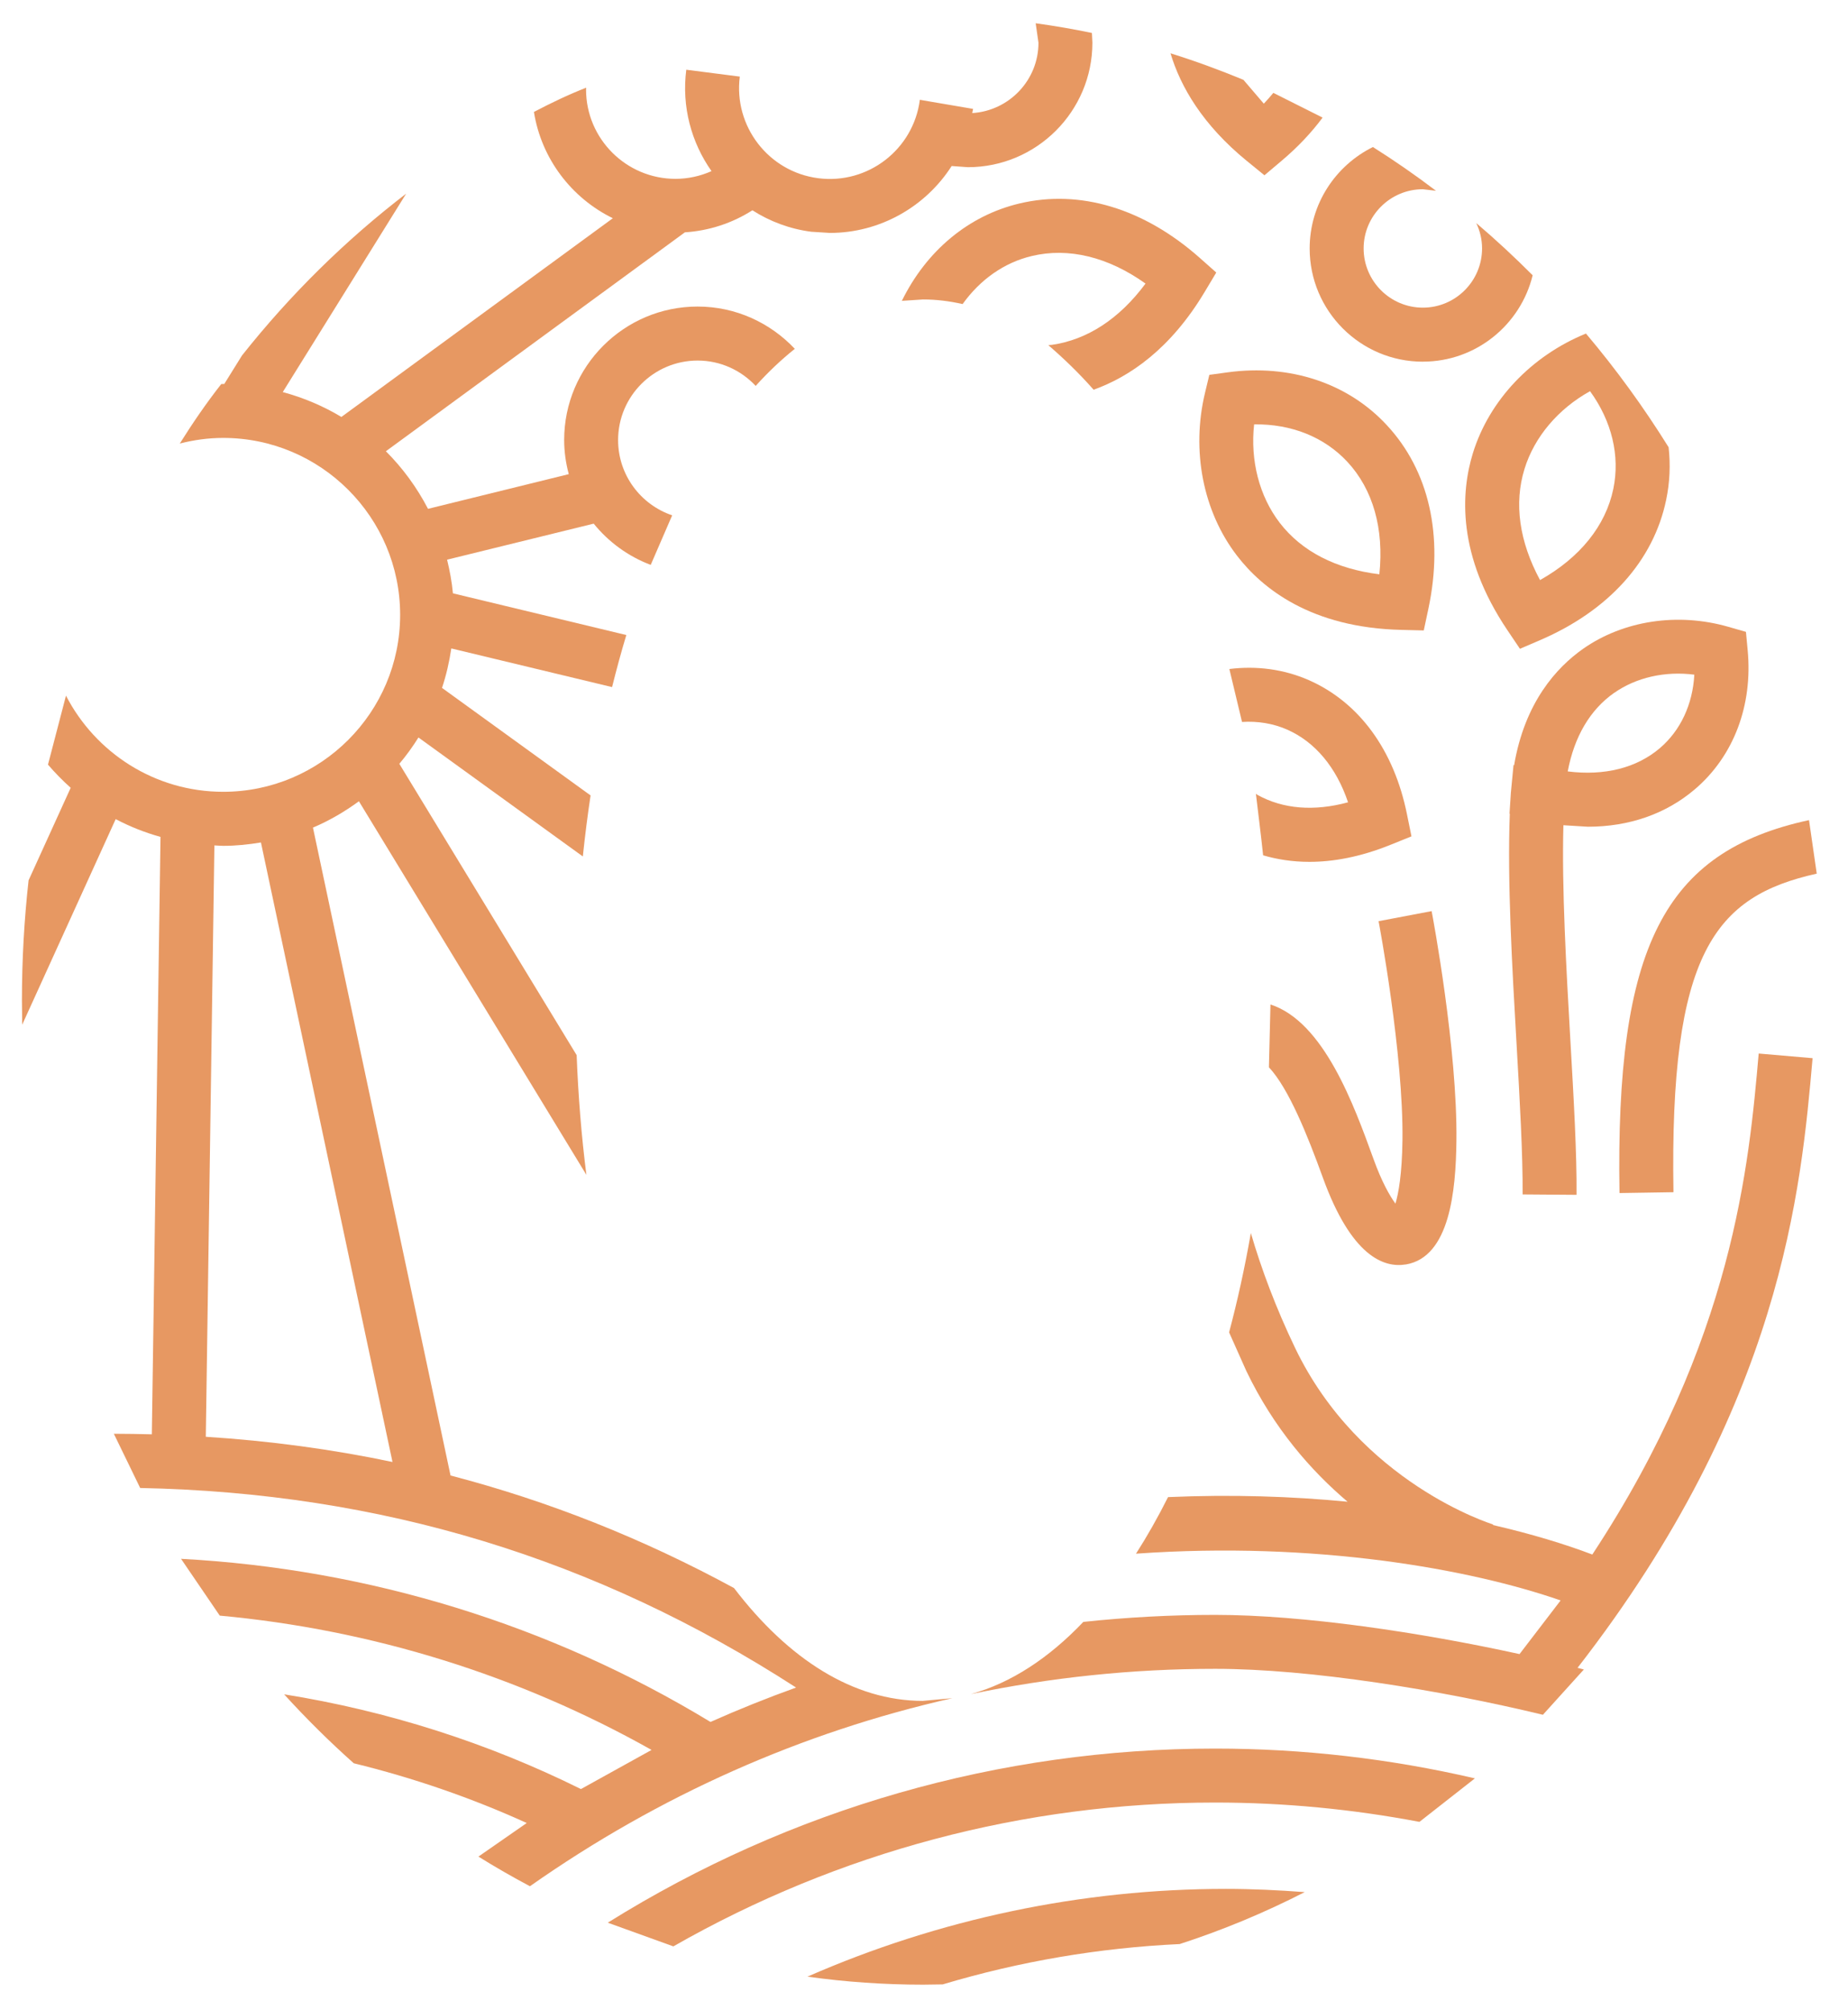
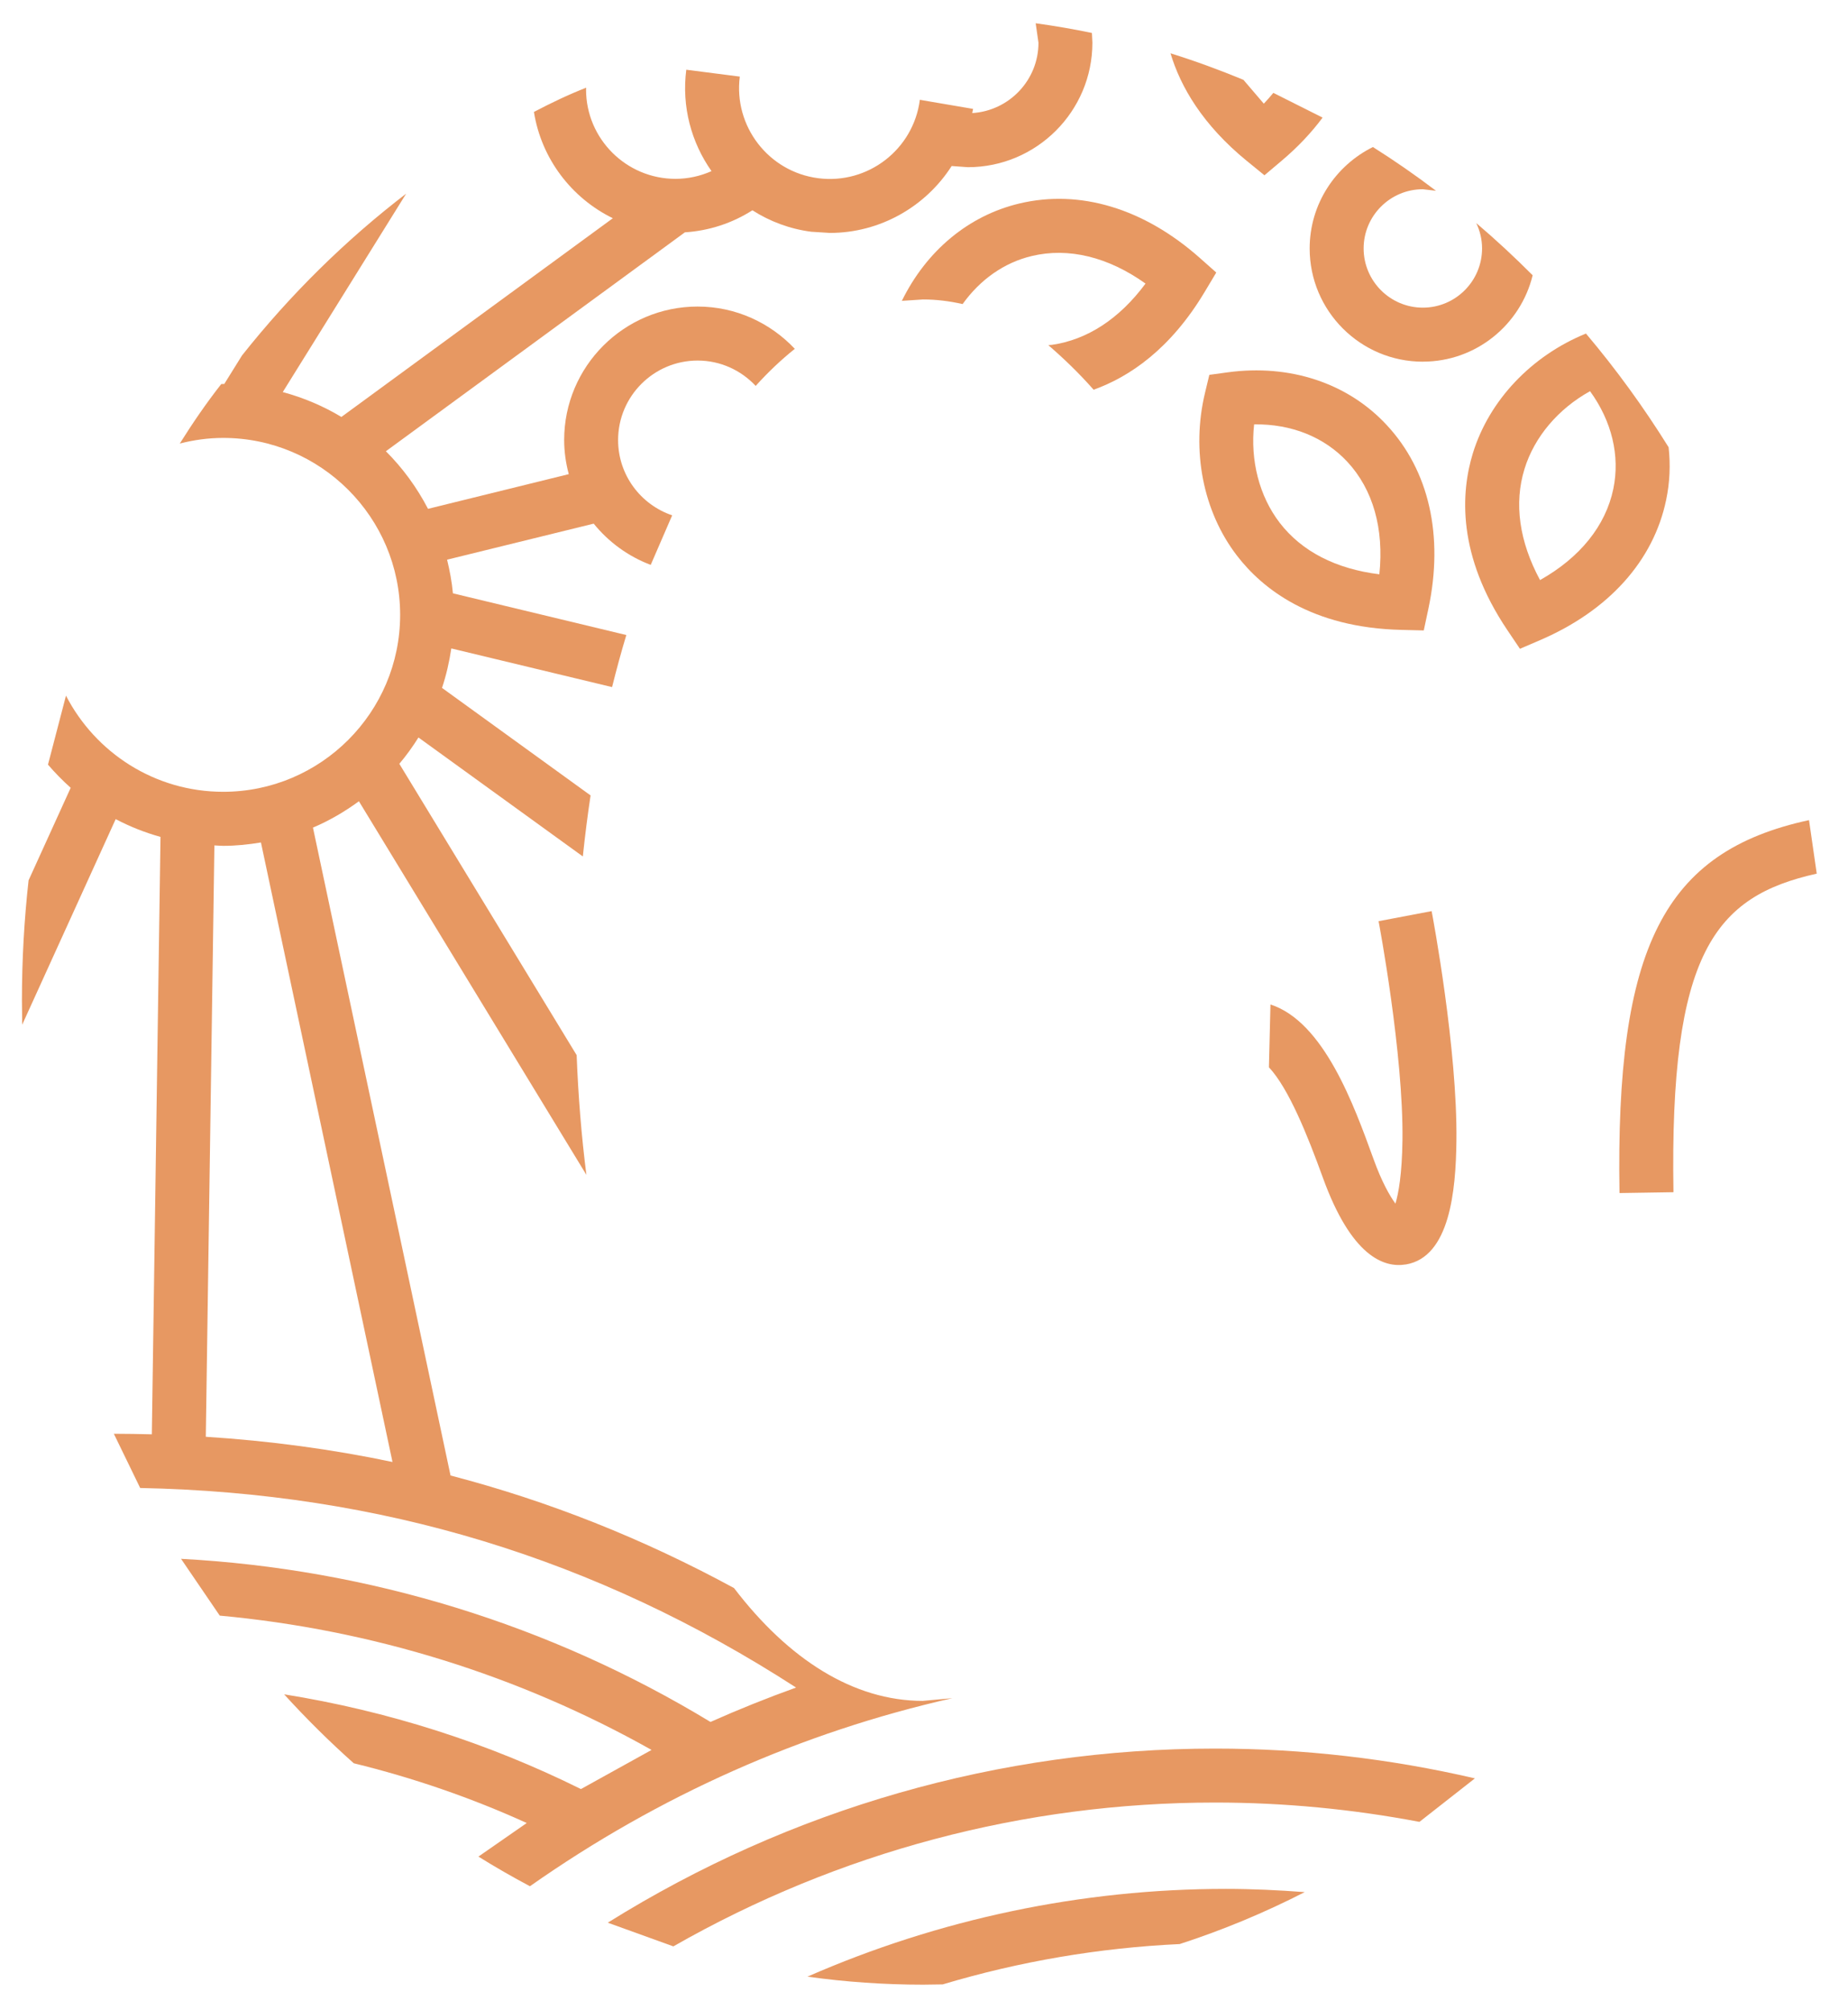
<svg xmlns="http://www.w3.org/2000/svg" width="262" zoomAndPan="magnify" viewBox="0 0 196.5 213.75" height="285" preserveAspectRatio="xMidYMid meet" version="1.0">
  <defs>
    <clipPath id="591f25fb3b">
      <path d="M 127.078 39.246 L 152.68 39.246 L 152.68 67.176 L 127.078 67.176 Z M 127.078 39.246 " clip-rule="nonzero" />
    </clipPath>
    <clipPath id="e9972d0fa3">
      <path d="M 133.355 45.121 C 137.32 45.066 140.812 46.469 143.262 49.098 C 146 52.043 147.176 56.227 146.668 61.062 C 142.039 60.492 138.406 58.621 136.07 55.582 C 133.895 52.746 132.93 48.949 133.352 45.121 M 149.012 66.973 L 151.391 67.031 L 151.887 64.703 C 153.527 56.957 151.953 50.027 147.453 45.195 C 143.309 40.719 137.129 38.688 130.531 39.59 L 128.59 39.855 L 128.133 41.758 C 126.652 47.91 127.918 54.383 131.527 59.078 C 134.199 62.559 139.406 66.75 149.023 66.973 " clip-rule="nonzero" />
    </clipPath>
    <clipPath id="b2f2d2881d">
      <path d="M 95.891 21.094 L 129.406 21.094 L 129.406 41.574 L 95.891 41.574 Z M 95.891 21.094 " clip-rule="nonzero" />
    </clipPath>
    <clipPath id="7e66a8a7d8">
      <path d="M 111.812 36.668 L 111.465 36.695 C 113.023 38.039 114.688 39.621 116.285 41.438 C 120.07 40.078 124.441 37.152 128.105 31.02 L 129.328 28.977 L 127.547 27.398 C 121.617 22.152 114.816 20.105 108.391 21.637 C 102.984 22.922 98.512 26.66 95.895 31.988 L 98.148 31.84 C 99.57 31.84 100.973 32.016 102.355 32.332 C 104.219 29.73 106.77 27.918 109.719 27.219 C 113.625 26.285 117.848 27.324 121.805 30.152 C 119.031 33.895 115.613 36.133 111.816 36.672 " clip-rule="nonzero" />
    </clipPath>
    <clipPath id="c50f673fd5">
      <path d="M 124.285 5.266 L 141 5.266 L 141 18.766 L 124.285 18.766 Z M 124.285 5.266 " clip-rule="nonzero" />
    </clipPath>
    <clipPath id="2617701037">
      <path d="M 132.605 17.133 L 134.449 18.637 L 136.266 17.102 C 137.969 15.668 139.426 14.129 140.633 12.504 L 135.395 9.875 C 135.074 10.262 134.742 10.645 134.383 11.023 L 132.215 8.488 C 129.676 7.438 127.094 6.488 124.461 5.668 C 125.531 9.227 127.867 13.266 132.605 17.137 " clip-rule="nonzero" />
    </clipPath>
    <clipPath id="b1996d9c93">
      <path d="M 155.473 35.059 L 177.816 35.059 L 177.816 69 L 155.473 69 Z M 155.473 35.059 " clip-rule="nonzero" />
    </clipPath>
    <clipPath id="e30d933559">
      <path d="M 162.102 49.859 C 163.156 46.441 165.699 43.461 169.07 41.594 C 171.379 44.766 172.277 48.461 171.547 51.98 C 170.73 55.914 167.992 59.293 163.754 61.676 C 161.543 57.574 160.969 53.523 162.102 49.863 M 156.617 48.172 C 155.328 52.363 154.91 59.031 160.289 67.012 L 161.617 68.984 L 163.805 68.043 C 171.074 64.902 175.824 59.617 177.164 53.152 C 177.555 51.297 177.633 49.41 177.426 47.555 C 174.77 43.289 171.832 39.246 168.637 35.465 C 162.836 37.828 158.348 42.566 156.617 48.176 " clip-rule="nonzero" />
    </clipPath>
    <clipPath id="595e8b3668">
-       <path d="M 160.129 65.781 L 186 65.781 L 186 127.227 L 160.129 127.227 Z M 160.129 65.781 " clip-rule="nonzero" />
-     </clipPath>
+       </clipPath>
    <clipPath id="a3c8090355">
      <path d="M 171.617 73.684 C 173.984 72.02 177.062 71.336 180.16 71.734 C 179.988 74.887 178.699 77.664 176.496 79.547 C 174.012 81.664 170.594 82.512 166.699 82.02 C 167.395 78.324 169.07 75.473 171.617 73.68 M 160.992 81.359 L 160.934 81.352 L 160.676 84.039 C 160.672 84.07 160.672 84.098 160.668 84.133 L 160.656 84.23 L 160.508 86.508 L 160.539 86.52 C 160.266 93.664 160.781 102.734 161.254 110.945 C 161.605 117.043 161.93 122.797 161.902 126.996 L 167.637 127.039 C 167.672 122.656 167.336 116.809 166.98 110.621 C 166.539 102.914 166.059 94.43 166.238 87.742 L 168.84 87.902 C 173.211 87.902 177.133 86.551 180.219 83.918 C 184.344 80.402 186.387 75.008 185.832 69.133 L 185.648 67.184 L 183.77 66.645 C 178.387 65.098 172.613 65.977 168.32 68.992 C 165.508 70.973 162.129 74.68 160.996 81.371 " clip-rule="nonzero" />
    </clipPath>
    <clipPath id="08b14352bb">
-       <path d="M 130.336 71 L 150.352 71 L 150.352 91.848 L 130.336 91.848 Z M 130.336 71 " clip-rule="nonzero" />
-     </clipPath>
+       </clipPath>
    <clipPath id="35d1e4ee2f">
      <path d="M 133.699 84.508 L 133.543 84.41 C 133.789 86.516 134.074 88.711 134.309 90.941 C 135.738 91.359 137.375 91.637 139.223 91.637 C 141.727 91.637 144.613 91.137 147.875 89.816 L 150.082 88.926 L 149.609 86.594 C 148.23 79.738 144.516 74.668 139.16 72.312 C 136.492 71.145 133.605 70.773 130.719 71.133 L 132.066 76.762 C 133.727 76.656 135.352 76.914 136.852 77.57 C 139.836 78.879 142.086 81.586 143.34 85.305 C 139.715 86.289 136.418 86.023 133.699 84.512 " clip-rule="nonzero" />
    </clipPath>
    <clipPath id="10b0e702e4">
      <path d="M 172 87.191 L 193.18 87.191 L 193.18 127 L 172 127 Z M 172 87.191 " clip-rule="nonzero" />
    </clipPath>
    <clipPath id="ee6625054c">
      <path d="M 172.203 126.852 L 177.941 126.762 C 177.52 101.336 182.309 95.309 193.176 92.891 L 192.355 87.199 C 176.887 90.543 171.77 100.742 172.203 126.859 " clip-rule="nonzero" />
    </clipPath>
    <clipPath id="dc38303741">
      <path d="M 134.527 96.504 L 155 96.504 L 155 134.672 L 134.527 134.672 Z M 134.527 96.504 " clip-rule="nonzero" />
    </clipPath>
    <clipPath id="a599a57884">
      <path d="M 149.488 134.445 C 154.172 133.652 154.801 126.57 154.863 121.309 C 154.984 111.547 152.344 97.473 152.227 96.875 L 146.586 97.945 C 146.617 98.086 149.242 112.043 149.125 121.23 C 149.078 124.879 148.699 126.906 148.379 127.977 C 147.773 127.148 146.922 125.66 146.047 123.234 C 143.965 117.488 140.766 108.641 135.09 106.801 L 134.926 113.48 C 137.023 115.723 139.008 120.656 140.652 125.188 C 143.676 133.555 147.129 134.836 149.484 134.441 " clip-rule="nonzero" />
    </clipPath>
    <clipPath id="c530fa25df">
-       <path d="M 103 112 L 193 112 L 193 182.617 L 103 182.617 Z M 103 112 " clip-rule="nonzero" />
-     </clipPath>
+       </clipPath>
    <clipPath id="ca1704e7a5">
      <path d="M 187.004 112.016 C 185.969 123.84 184.324 142.48 169.312 165.285 C 166.398 164.176 162.84 163.094 158.742 162.148 L 158.758 162.086 C 158.617 162.043 144.59 157.68 137.699 143.297 C 135.676 139.078 134.121 134.934 133.004 131.102 C 132.363 134.762 131.59 138.293 130.691 141.664 L 132.527 145.777 C 135.445 151.863 139.402 156.375 143.289 159.672 C 137.398 159.098 130.973 158.883 124.199 159.18 C 123.125 161.324 121.988 163.328 120.793 165.195 C 139.867 163.844 156.395 166.84 165.941 170.168 L 161.574 175.871 C 151.039 173.559 138.574 171.703 129.211 171.703 C 124.5 171.703 119.824 171.957 115.191 172.449 C 111.527 176.301 107.496 178.945 103.238 180.125 C 111.715 178.352 120.398 177.438 129.215 177.438 C 139.312 177.438 153.227 179.703 164.059 182.324 L 168.414 177.508 C 168.188 177.449 167.969 177.391 167.742 177.332 C 189.496 149.336 191.512 126.426 192.734 112.512 Z M 187.004 112.016 " clip-rule="nonzero" />
    </clipPath>
    <clipPath id="eace5ed9da">
      <path d="M 2.328 2.008 L 116.371 2.008 L 116.371 200.773 L 2.328 200.773 Z M 2.328 2.008 " clip-rule="nonzero" />
    </clipPath>
    <clipPath id="64b01c339c">
      <path d="M 21.883 152.766 L 22.797 89.887 C 23.109 89.898 23.414 89.934 23.727 89.934 C 25.098 89.934 26.438 89.793 27.746 89.574 L 41.734 155.445 C 35.285 154.09 28.672 153.199 21.883 152.766 M 98.148 180.848 C 90.734 180.848 83.836 176.426 78.047 168.848 C 68.367 163.594 58.348 159.605 47.906 156.883 L 33.277 87.996 C 35.027 87.254 36.648 86.301 38.164 85.195 L 62.352 124.918 C 61.828 120.801 61.484 116.543 61.316 112.188 L 42.461 81.211 C 43.207 80.332 43.879 79.395 44.496 78.414 L 61.973 91.062 C 62.203 88.859 62.477 86.699 62.797 84.574 L 47 73.141 C 47.449 71.793 47.773 70.387 47.988 68.945 L 65.082 73.055 C 65.555 71.168 66.055 69.316 66.598 67.52 L 48.16 63.086 C 48.047 61.863 47.824 60.676 47.539 59.508 L 63.129 55.676 C 64.711 57.633 66.801 59.16 69.191 60.062 L 71.473 54.793 C 68.133 53.66 65.723 50.508 65.723 46.789 C 65.723 42.129 69.516 38.336 74.176 38.336 C 76.613 38.336 78.805 39.375 80.352 41.031 C 81.691 39.547 83.078 38.238 84.512 37.09 C 81.918 34.336 78.254 32.594 74.176 32.594 C 66.352 32.594 59.988 38.961 59.988 46.785 C 59.988 48.039 60.168 49.254 60.477 50.414 L 45.512 54.102 C 44.332 51.836 42.824 49.766 41.031 47.98 L 72.824 24.703 C 75.395 24.535 77.852 23.734 80.004 22.359 C 81.844 23.535 83.961 24.344 86.266 24.641 L 88.242 24.766 C 93.574 24.766 98.418 21.98 101.191 17.652 L 102.918 17.777 C 110.215 17.777 116.156 11.84 116.156 4.539 L 116.105 3.504 C 114.133 3.094 112.137 2.75 110.125 2.473 L 110.422 4.543 C 110.422 8.527 107.301 11.781 103.379 12.023 L 103.469 11.578 L 97.809 10.613 C 97.125 15.891 92.289 19.629 87.004 18.949 C 81.723 18.27 77.988 13.422 78.664 8.145 L 72.973 7.414 C 72.465 11.367 73.523 15.164 75.656 18.195 C 74.461 18.727 73.16 19.016 71.824 19.016 C 66.586 19.016 62.316 14.754 62.316 9.516 L 62.332 9.324 C 60.453 10.055 58.598 10.945 56.773 11.902 C 57.566 16.883 60.777 21.062 65.164 23.203 L 36.301 44.332 C 34.375 43.176 32.285 42.285 30.066 41.688 L 43.188 20.59 C 36.742 25.531 30.875 31.312 25.734 37.793 L 23.844 40.832 C 23.809 40.832 23.77 40.824 23.734 40.824 L 23.523 40.84 C 21.914 42.887 20.477 44.996 19.117 47.16 C 20.594 46.781 22.137 46.562 23.734 46.562 C 34.105 46.562 42.547 55.004 42.547 65.375 C 42.547 75.746 34.105 84.188 23.734 84.188 C 16.453 84.188 10.145 80.027 7.016 73.965 L 5.102 81.301 C 5.852 82.172 6.656 82.996 7.516 83.762 L 3.039 93.602 C 2.574 97.781 2.332 102.031 2.332 106.344 L 2.359 108.953 L 12.301 87.094 C 13.805 87.887 15.402 88.52 17.066 88.984 L 16.145 152.504 C 14.805 152.465 13.457 152.453 12.105 152.445 L 14.906 158.211 C 40.488 158.719 63.383 165.688 84.648 179.43 C 81.574 180.535 78.539 181.754 75.547 183.086 C 58.508 172.742 39.184 166.809 19.25 165.742 L 23.367 171.781 C 39.52 173.27 55.156 178.117 69.281 186.062 L 61.77 190.223 C 51.852 185.297 41.18 181.906 30.211 180.148 C 32.559 182.73 35.031 185.176 37.617 187.48 C 43.93 189.023 50.102 191.148 56.008 193.832 L 50.871 197.402 C 52.66 198.516 54.488 199.566 56.348 200.555 C 70.07 190.91 85.254 184.172 101.266 180.559 L 98.148 180.844 " clip-rule="nonzero" />
    </clipPath>
    <clipPath id="81a4a55e25">
      <path d="M 64.238 185.875 L 156.871 185.875 L 156.871 207 L 64.238 207 Z M 64.238 185.875 " clip-rule="nonzero" />
    </clipPath>
    <clipPath id="09a966b061">
      <path d="M 64.625 204.43 L 71.598 206.949 C 89.156 196.922 108.898 191.656 129.203 191.656 C 136.52 191.656 143.793 192.355 150.93 193.711 L 156.828 189.086 C 147.805 186.988 138.535 185.918 129.203 185.918 C 106.285 185.918 84.055 192.305 64.625 204.43 " clip-rule="nonzero" />
    </clipPath>
    <clipPath id="40acc9c2f6">
      <path d="M 85.648 200.773 L 139 200.773 L 139 211.48 L 85.648 211.48 Z M 85.648 200.773 " clip-rule="nonzero" />
    </clipPath>
    <clipPath id="988ca5bd95">
      <path d="M 85.859 210.168 C 89.879 210.73 93.984 211.02 98.145 211.02 L 100.238 210.992 C 108.41 208.547 116.875 207.102 125.438 206.703 C 130.023 205.215 134.461 203.367 138.73 201.18 C 135.941 200.969 133.141 200.836 130.344 200.836 C 114.996 200.836 99.844 204.043 85.855 210.168 " clip-rule="nonzero" />
    </clipPath>
    <clipPath id="cc9fe0fc8a">
      <path d="M 139.18 15.508 L 163 15.508 L 163 38.781 L 139.18 38.781 Z M 139.18 15.508 " clip-rule="nonzero" />
    </clipPath>
    <clipPath id="c5bd153568">
      <path d="M 151.293 38.453 C 156.945 38.453 161.688 34.531 162.969 29.27 C 161.043 27.336 159.043 25.48 156.973 23.719 C 157.363 24.543 157.59 25.449 157.59 26.414 C 157.59 29.891 154.762 32.711 151.293 32.711 C 147.824 32.711 144.996 29.887 144.996 26.414 C 144.996 22.945 147.824 20.121 151.293 20.121 L 152.691 20.285 C 150.52 18.637 148.285 17.086 145.984 15.633 C 142.008 17.602 139.258 21.688 139.258 26.422 C 139.258 33.059 144.656 38.457 151.293 38.457 " clip-rule="nonzero" />
    </clipPath>
  </defs>
  <g clip-path="url(#591f25fb3b)">
    <g clip-path="url(#e9972d0fa3)">
      <path fill="#e79862" d="M 0 0.148 L 195.504 0.148 L 195.504 213.34 L 0 213.34 Z M 0 0.148 " fill-opacity="1" fill-rule="nonzero" />
    </g>
  </g>
  <g clip-path="url(#b2f2d2881d)">
    <g clip-path="url(#7e66a8a7d8)">
      <path fill="#e79862" d="M 0 0.148 L 195.504 0.148 L 195.504 213.34 L 0 213.34 Z M 0 0.148 " fill-opacity="1" fill-rule="nonzero" />
    </g>
  </g>
  <g clip-path="url(#c50f673fd5)">
    <g clip-path="url(#2617701037)">
      <path fill="#e79862" d="M 0 0.148 L 195.504 0.148 L 195.504 213.34 L 0 213.34 Z M 0 0.148 " fill-opacity="1" fill-rule="nonzero" />
    </g>
  </g>
  <g clip-path="url(#b1996d9c93)">
    <g clip-path="url(#e30d933559)">
      <path fill="#e79862" d="M 0 0.148 L 195.504 0.148 L 195.504 213.34 L 0 213.34 Z M 0 0.148 " fill-opacity="1" fill-rule="nonzero" />
    </g>
  </g>
  <g clip-path="url(#595e8b3668)">
    <g clip-path="url(#a3c8090355)">
      <path fill="#e79862" d="M 0 0.148 L 195.504 0.148 L 195.504 213.34 L 0 213.34 Z M 0 0.148 " fill-opacity="1" fill-rule="nonzero" />
    </g>
  </g>
  <g clip-path="url(#08b14352bb)">
    <g clip-path="url(#35d1e4ee2f)">
      <path fill="#e79862" d="M 0 0.148 L 195.504 0.148 L 195.504 213.34 L 0 213.34 Z M 0 0.148 " fill-opacity="1" fill-rule="nonzero" />
    </g>
  </g>
  <g clip-path="url(#10b0e702e4)">
    <g clip-path="url(#ee6625054c)">
      <path fill="#e79862" d="M 0 0.148 L 195.504 0.148 L 195.504 213.34 L 0 213.34 Z M 0 0.148 " fill-opacity="1" fill-rule="nonzero" />
    </g>
  </g>
  <g clip-path="url(#dc38303741)">
    <g clip-path="url(#a599a57884)">
      <path fill="#e79862" d="M 0 0.148 L 195.504 0.148 L 195.504 213.34 L 0 213.34 Z M 0 0.148 " fill-opacity="1" fill-rule="nonzero" />
    </g>
  </g>
  <g clip-path="url(#c530fa25df)">
    <g clip-path="url(#ca1704e7a5)">
      <path fill="#e79862" d="M 0 0.148 L 195.504 0.148 L 195.504 213.34 L 0 213.34 Z M 0 0.148 " fill-opacity="1" fill-rule="nonzero" />
    </g>
  </g>
  <g clip-path="url(#eace5ed9da)">
    <g clip-path="url(#64b01c339c)">
      <path fill="#e79862" d="M 0 0.148 L 195.504 0.148 L 195.504 213.34 L 0 213.34 Z M 0 0.148 " fill-opacity="1" fill-rule="nonzero" />
    </g>
  </g>
  <g clip-path="url(#81a4a55e25)">
    <g clip-path="url(#09a966b061)">
      <path fill="#e79862" d="M 0 0.148 L 195.504 0.148 L 195.504 213.34 L 0 213.34 Z M 0 0.148 " fill-opacity="1" fill-rule="nonzero" />
    </g>
  </g>
  <g clip-path="url(#40acc9c2f6)">
    <g clip-path="url(#988ca5bd95)">
      <path fill="#e79862" d="M 0 0.148 L 195.504 0.148 L 195.504 213.34 L 0 213.34 Z M 0 0.148 " fill-opacity="1" fill-rule="nonzero" />
    </g>
  </g>
  <g clip-path="url(#cc9fe0fc8a)">
    <g clip-path="url(#c5bd153568)">
      <path fill="#e79862" d="M 0 0.148 L 195.504 0.148 L 195.504 213.34 L 0 213.34 Z M 0 0.148 " fill-opacity="1" fill-rule="nonzero" />
    </g>
  </g>
</svg>